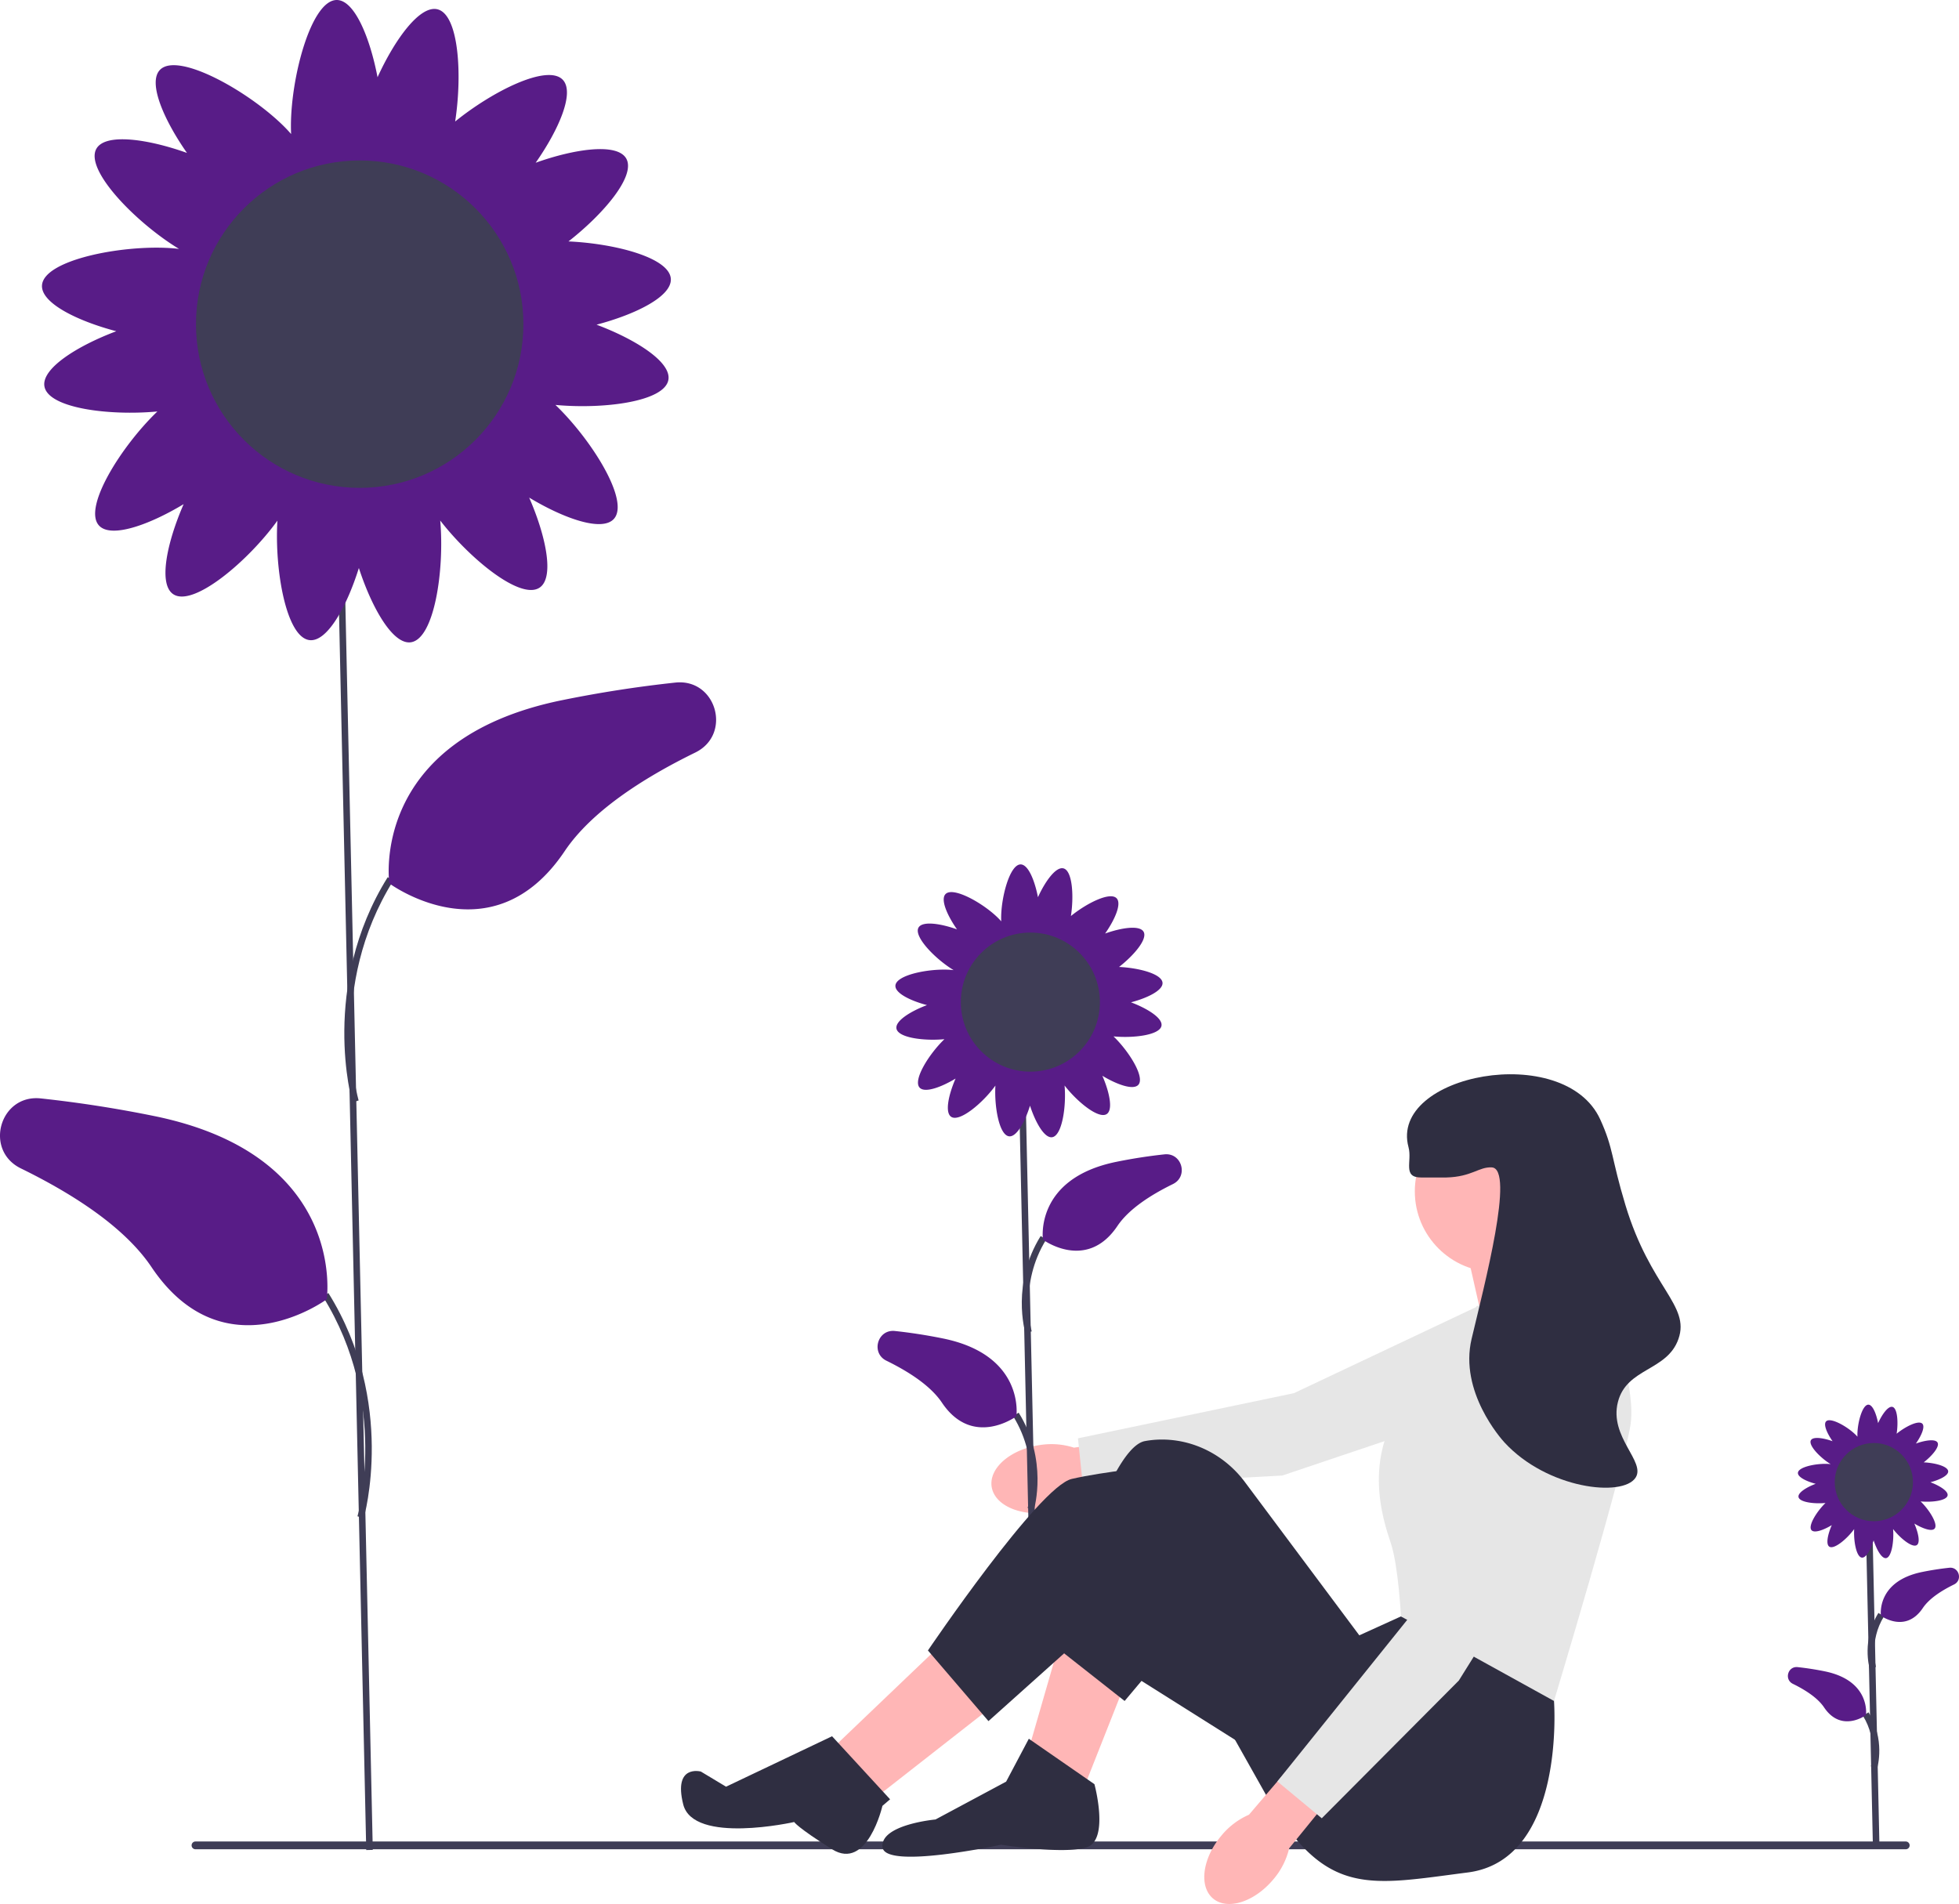
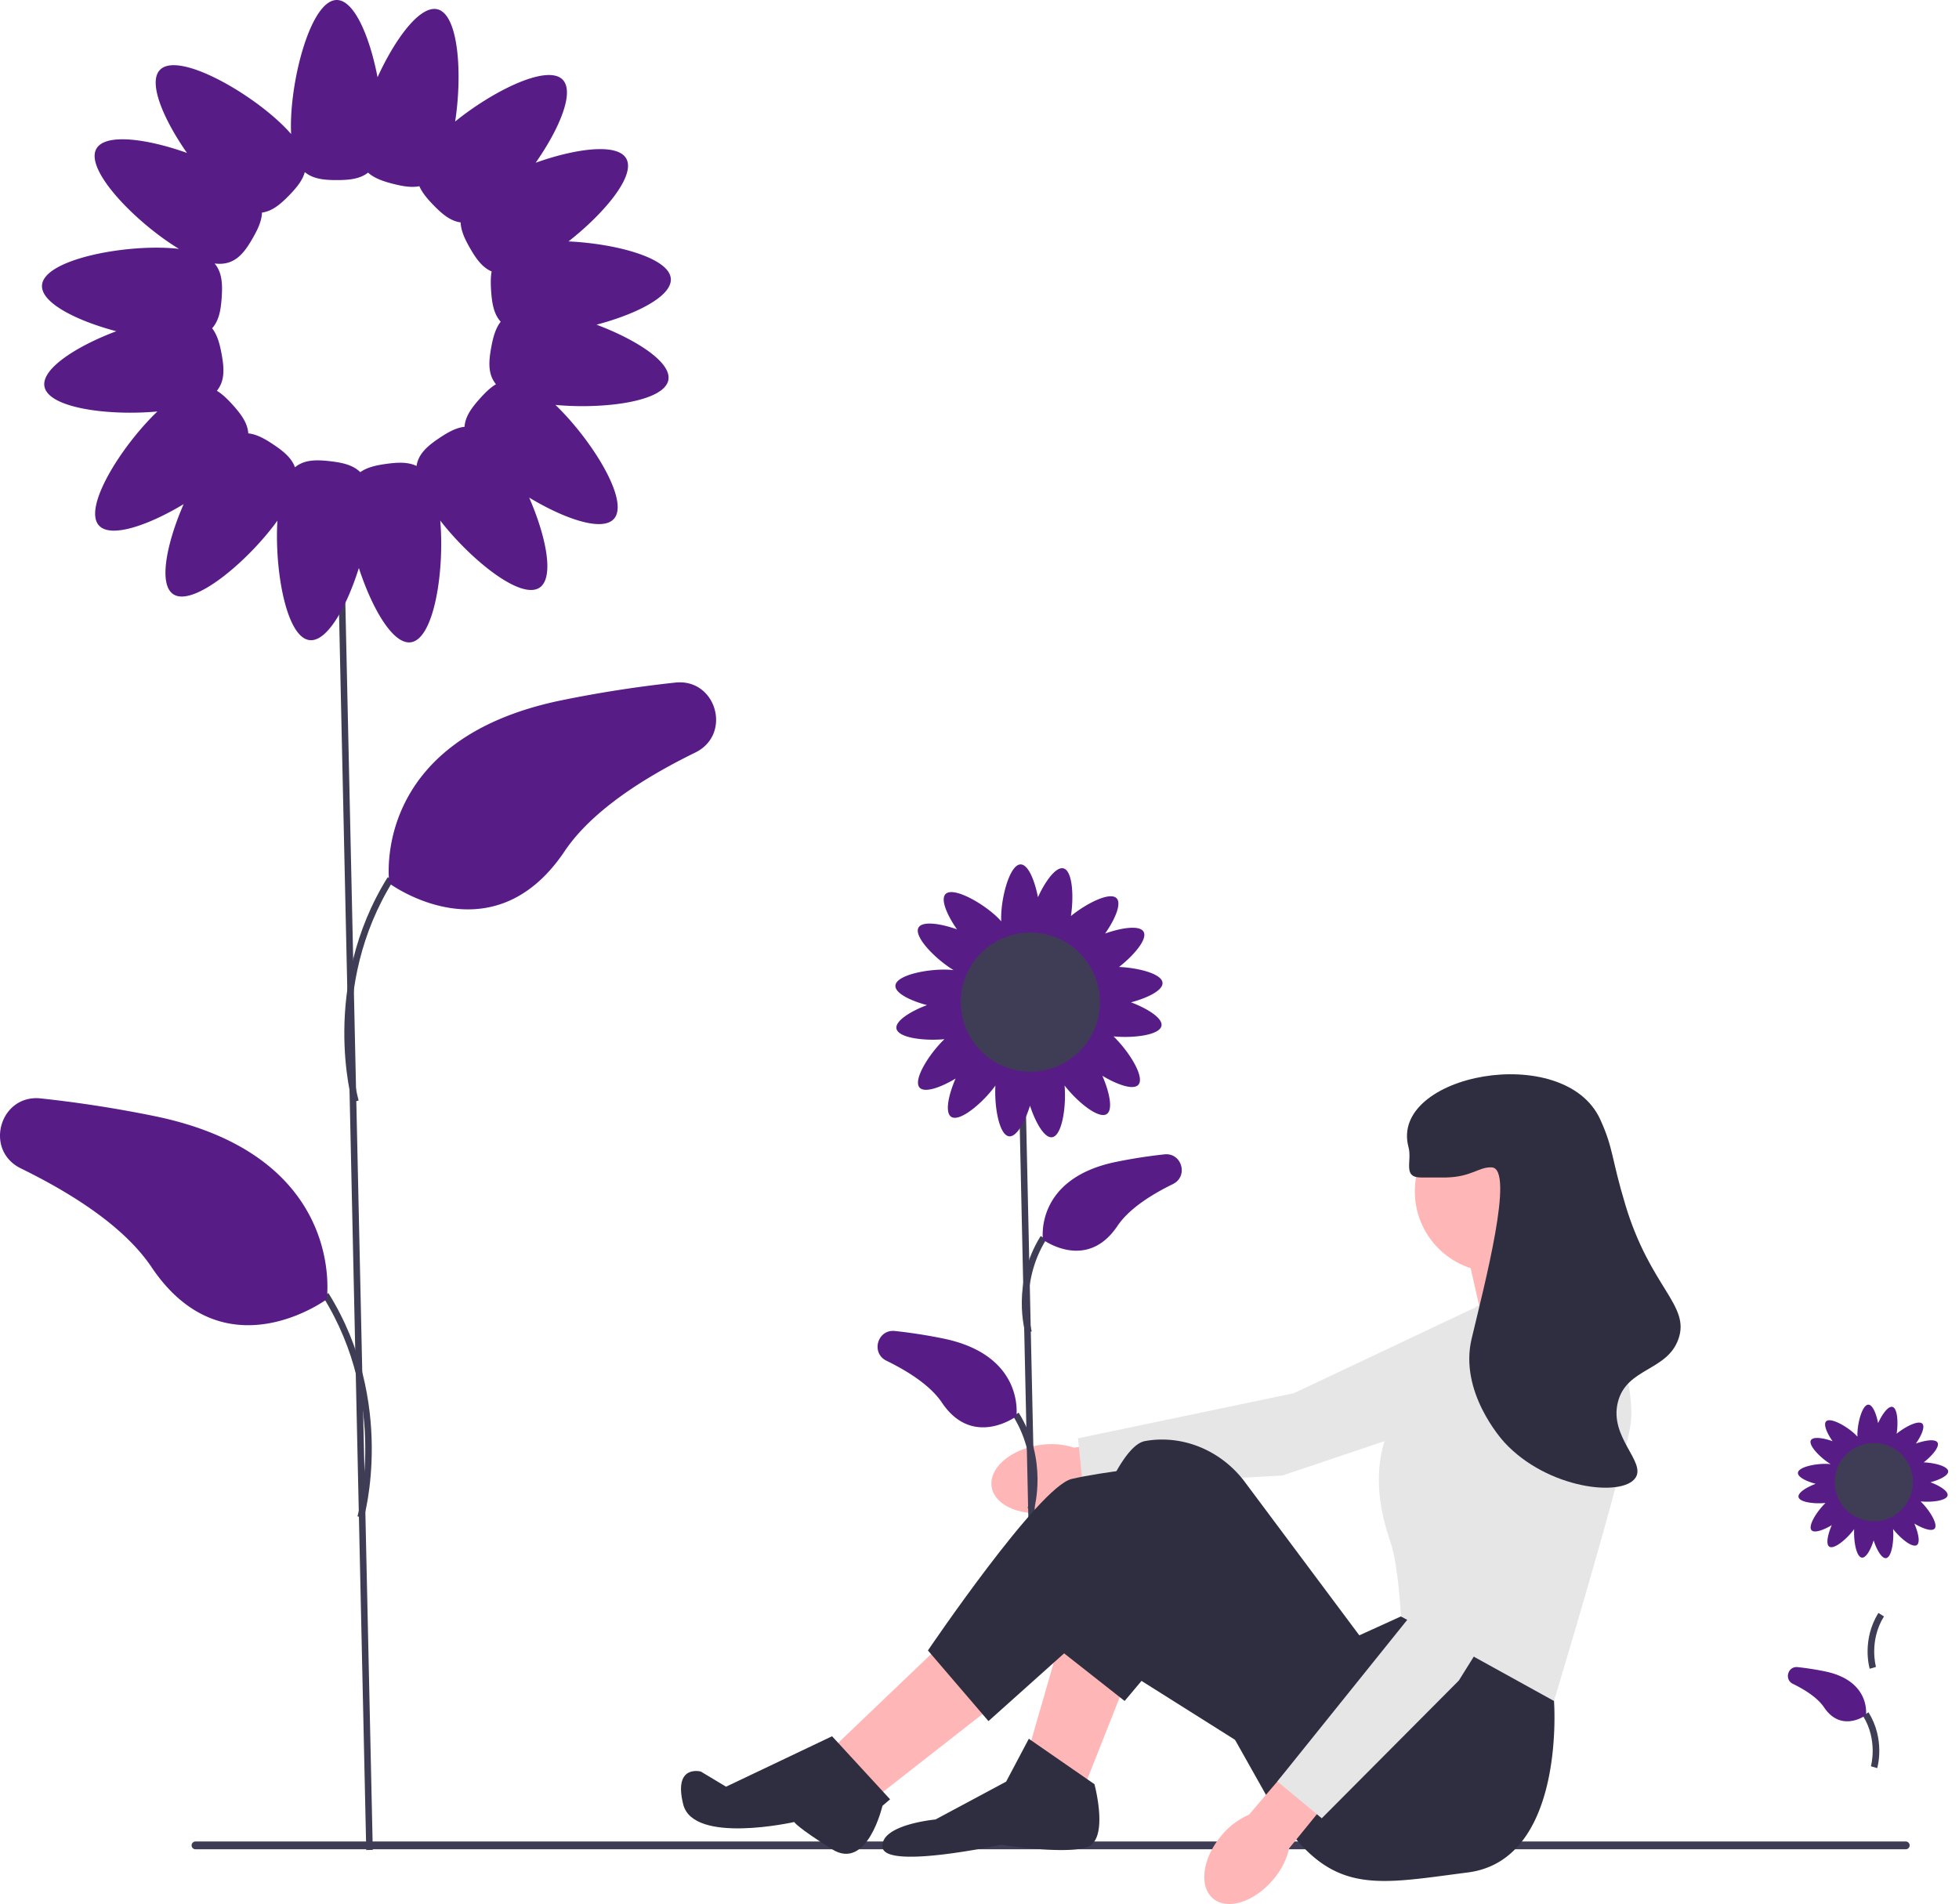
<svg xmlns="http://www.w3.org/2000/svg" width="598.253" height="581.498">
  <path fill="#ffb6b6" d="M317.376 441.361c-8.897 1.364-15.405 7.06-14.536 12.721.869 5.662 8.784 9.145 17.684 7.78a22.525 22.525 0 0 0 9.892-3.916l37.622-6.254-2.51-14.871-37.539 5.312a22.527 22.527 0 0 0-10.613-.772Z" />
  <path fill="#e6e6e6" d="m479.5 395.005-14.588 30.956-73.337 24.688-60.856 3.247-1.524-14.617 65.953-13.79 67.677-31.98 16.676 1.496z" />
  <path fill="#3f3d56" d="m311.11 330.288 2.001-.044 3.823 173.734-2 .044z" />
  <path fill="#3f3d56" d="M313.154 407.168c-.181-.616-4.327-15.269 4.65-29.67l1.698 1.058c-8.49 13.618-4.47 27.907-4.429 28.05l-1.92.562Z" />
  <path fill="#581c87" d="M318.507 378.61s-2.73-18.656 22.414-23.776a158.717 158.717 0 0 1 14.677-2.281c5.328-.573 7.407 6.72 2.593 9.077-6.971 3.412-13.529 7.71-16.947 12.801-9.427 14.04-22.738 4.178-22.738 4.178Z" />
  <path fill="#3f3d56" d="m315.74 461.115-1.92-.561c.042-.144 4.062-14.433-4.428-28.051l1.697-1.059c8.978 14.403 4.832 29.055 4.651 29.671Z" />
  <path fill="#581c87" d="M310.388 432.556s2.73-18.655-22.415-23.775a158.717 158.717 0 0 0-14.676-2.281c-5.329-.574-7.408 6.72-2.594 9.077 6.971 3.412 13.53 7.71 16.947 12.801 9.427 14.04 22.738 4.178 22.738 4.178ZM345.383 306.122c5.061-1.335 9.794-3.66 9.637-5.96-.187-2.733-7.213-4.564-13.275-4.842 4.572-3.577 8.773-8.522 7.489-10.758-1.181-2.056-6.676-1.26-11.745.55 3-4.288 5.109-9.121 3.503-10.775-2.001-2.06-9.102 1.496-13.949 5.427.944-6.124.467-13.854-2.28-14.553-2.298-.585-5.554 3.911-7.787 8.81-.987-5.14-2.984-10.021-5.29-10.021-3.284 0-5.947 9.903-5.947 16.354 0 .365.01.708.026 1.036-.33-.382-.707-.781-1.138-1.2-4.628-4.495-13.587-9.483-15.875-7.127-1.606 1.654.503 6.487 3.503 10.776-5.07-1.811-10.564-2.608-11.745-.552-1.587 2.763 5.197 9.659 10.71 13.003-.33-.04-.679-.073-1.05-.099-6.436-.439-16.497 1.543-16.72 4.82-.157 2.3 4.575 4.626 9.636 5.96-5.038 1.894-9.746 4.837-9.319 7.17.519 2.83 8.429 3.82 14.648 3.24-4.646 4.459-9.684 12.445-7.582 14.785 1.541 1.715 6.506-.06 10.99-2.761-2.152 4.934-3.32 10.362-1.35 11.68 2.605 1.742 9.748-4.321 13.514-9.539-.384 6.383 1.143 15.152 4.174 15.498 2.29.262 4.829-4.36 6.392-9.355 1.663 5.12 4.388 9.957 6.738 9.636 3.055-.417 4.386-9.405 3.816-15.793 3.885 5.003 10.423 10.353 12.89 8.704 1.97-1.319.802-6.746-1.35-11.68 4.483 2.7 9.448 4.476 10.99 2.76 2.102-2.34-2.936-10.326-7.583-14.784 6.22.58 14.13-.41 14.648-3.241.428-2.332-4.28-5.275-9.319-7.17Zm-27.251 18.055c-1.301.177-2.49.43-3.395 1.078-.961-.954-2.365-1.244-3.926-1.423-1.747-.2-3.335-.218-4.546.79-.443-1.232-1.533-2.107-2.802-2.956-1.091-.73-2.15-1.329-3.256-1.444-.087-1.352-.944-2.5-1.994-3.669-.67-.745-1.34-1.411-2.082-1.857 1.072-1.305.948-2.955.617-4.766-.237-1.291-.544-2.468-1.232-3.342.909-1.004 1.135-2.42 1.242-3.986.117-1.712.068-3.263-.92-4.418 2.553.324 3.785-1.266 4.93-3.259.654-1.138 1.18-2.235 1.22-3.347 1.342-.178 2.43-1.112 3.524-2.239.935-.962 1.73-1.916 2.029-3.013 1.071.9 2.533 1.037 4.145 1.037 1.57 0 2.998-.13 4.062-.968.825.745 1.978 1.132 3.25 1.456 1.215.31 2.362.516 3.404.308.38.87 1.057 1.659 1.83 2.455 1.094 1.126 2.182 2.06 3.524 2.239.04 1.111.566 2.208 1.22 3.346.77 1.34 1.578 2.5 2.801 3.016-.142.779-.127 1.636-.066 2.537.107 1.567.334 2.983 1.243 3.986-.688.874-.996 2.051-1.232 3.343-.332 1.81-.456 3.46.617 4.766-.743.445-1.413 1.111-2.083 1.857-1.05 1.168-1.907 2.317-1.993 3.668-1.107.116-2.165.715-3.257 1.445-1.49.997-2.732 2.03-2.97 3.635-1.119-.543-2.458-.472-3.904-.275Z" />
  <circle cx="314.659" cy="306.053" r="21.239" fill="#3f3d56" />
  <path fill="#3f3d56" d="M58.51 563.597c0 .66.53 1.19 1.19 1.19h522.29c.66 0 1.19-.53 1.19-1.19 0-.66-.53-1.19-1.19-1.19H59.7c-.66 0-1.19.53-1.19 1.19Z" />
  <path fill="#ffb6b6" d="m344.239 512.546-13.097 33.129-16.95-11.557 10.016-34.67 20.03 13.098zM289.538 500.22l-34.669 33.128 13.868 14.638 35.44-27.736-14.639-20.03zM485.998 392.359l-.385-2.697-8.86-17.334-29.276 7.704 5.393 23.883 33.128-11.556z" />
  <path fill="#2f2e41" d="m473.671 507.923.9 11.572s3.723 48.522-26.324 52.374c-30.047 3.852-43.144 7.704-60.864-22.342l-27.735-49.308-16.2 19.276-21.552-16.965s15.41-60.093 27.736-62.404a28.127 28.127 0 0 1 4.598-.465c10.206-.213 19.825 4.779 25.931 12.958l34.958 46.83 12.712-5.779 45.84 14.253ZM307.258 544.134l6.934-13.098 20.031 13.868s4.623 16.95-2.311 19.26c-6.934 2.312-26.195-.77-26.195-.77s-35.44 7.705-36.21.77 16.18-8.474 16.18-8.474l21.571-11.556Z" />
  <path fill="#2f2e41" d="m382.76 534.888-53.544-33.738-27.35 24.493-18.491-21.572s33.899-50.078 43.914-52.389 26.195-3.852 26.195-3.852l49.308 45.455-20.032 41.603ZM254.099 530.266l17.72 19.26-2.337 2s-4.597 20.022-15.383 13.249c-10.786-6.774-11.557-8.314-11.557-8.314s-30.817 6.933-33.899-5.393c-3.082-12.327 5.393-10.016 5.393-10.016l7.695 4.622 32.368-15.408Z" />
  <circle cx="456.722" cy="363.853" r="24.654" fill="#ffb6b6" />
  <path fill="#e6e6e6" d="m450.944 398.908 35.44-10.787s13.867 32.359 11.556 46.997c-2.311 14.638-23.368 84.377-23.368 84.377L427.83 493.67s-.77-15.408-3.082-22.342-9.63-28.12 6.549-45.84c16.179-17.72 19.646-26.58 19.646-26.58Z" />
  <path fill="#3f3d56" d="m102.844 156.022 2-.044 9 409-2 .044z" />
  <path fill="#3f3d56" d="M107.599 336.66c-.103-.35-10.018-35.358 10.799-68.751l1.697 1.058c-20.348 32.641-10.678 66.789-10.577 67.13l-1.92.563Z" />
  <path fill="#581c87" d="M118.9 269.809s-6.425-43.917 52.768-55.97a373.645 373.645 0 0 1 34.552-5.37c12.544-1.35 17.437 15.821 6.105 21.368-16.412 8.032-31.85 18.152-39.896 30.137-22.192 33.053-53.528 9.835-53.528 9.835Z" />
  <path fill="#3f3d56" d="m111.09 463.66-1.92-.562c.1-.341 9.752-34.52-10.577-67.131l1.698-1.059c20.816 33.394 10.901 68.403 10.799 68.752Z" />
  <path fill="#581c87" d="M99.788 396.809s6.425-43.917-52.767-55.97a373.645 373.645 0 0 0-34.552-5.37c-12.544-1.35-17.437 15.821-6.105 21.368 16.411 8.032 31.849 18.152 39.896 30.137 22.192 33.053 53.528 9.835 53.528 9.835ZM182.173 99.161c11.914-3.141 23.056-8.615 22.686-14.03-.439-6.433-16.98-10.743-31.25-11.4 10.763-8.42 20.653-20.06 17.629-25.325-2.78-4.84-15.716-2.966-27.65 1.297 7.063-10.097 12.028-21.474 8.247-25.368-4.71-4.85-21.428 3.521-32.837 12.775 2.22-14.416 1.098-32.613-5.368-34.26-5.41-1.377-13.076 9.208-18.332 20.74C112.975 11.487 108.272 0 102.844 0c-7.732 0-14 23.312-14 38.5 0 .858.023 1.667.062 2.439-.776-.9-1.665-1.84-2.68-2.825-10.895-10.581-31.985-22.326-37.372-16.78-3.782 3.895 1.184 15.272 8.246 25.37-11.934-4.264-24.869-6.138-27.65-1.298-3.735 6.503 12.234 22.738 25.215 30.61a47.83 47.83 0 0 0-2.472-.232C37.04 74.75 13.355 79.417 12.829 87.13c-.37 5.415 10.772 10.889 22.687 14.03-11.862 4.46-22.945 11.387-21.939 16.878 1.22 6.663 19.842 8.996 34.484 7.63-10.939 10.495-22.8 29.296-17.85 34.805 3.628 4.038 15.317-.141 25.871-6.5-5.065 11.616-7.816 24.394-3.177 27.497 6.132 4.102 22.948-10.173 31.813-22.456-.903 15.027 2.693 35.67 9.827 36.485 5.393.616 11.368-10.265 15.05-22.024 3.913 12.053 10.33 23.44 15.86 22.685 7.192-.981 10.327-22.142 8.986-37.18 9.145 11.778 24.536 24.374 30.342 20.49 4.64-3.103 1.889-15.88-3.177-27.497 10.555 6.359 22.244 10.538 25.87 6.5 4.95-5.51-6.91-24.31-17.848-34.804 14.641 1.365 33.263-.968 34.483-7.631 1.006-5.49-10.076-12.419-21.938-16.878Zm-64.154 42.505c-3.063.418-5.863 1.015-7.993 2.54-2.262-2.247-5.567-2.93-9.24-3.35-4.115-.47-7.853-.516-10.704 1.858-1.043-2.9-3.608-4.959-6.596-6.958-2.57-1.718-5.061-3.129-7.666-3.401-.203-3.181-2.222-5.885-4.694-8.636-1.575-1.754-3.152-3.323-4.901-4.372 2.524-3.073 2.233-6.957 1.452-11.22-.557-3.04-1.281-5.81-2.9-7.868 2.14-2.363 2.673-5.695 2.924-9.384.275-4.029.161-7.681-2.164-10.4 6.009.763 8.909-2.98 11.604-7.672 1.54-2.68 2.778-5.262 2.872-7.88 3.16-.419 5.72-2.617 8.297-5.27 2.2-2.266 4.072-4.51 4.776-7.093 2.521 2.12 5.962 2.44 9.758 2.44 3.698 0 7.059-.305 9.562-2.28 1.943 1.756 4.657 2.667 7.653 3.43 2.86.728 5.558 1.215 8.012.725.896 2.046 2.489 3.905 4.308 5.778 2.576 2.653 5.136 4.851 8.296 5.27.095 2.618 1.333 5.2 2.872 7.88 1.813 3.155 3.716 5.883 6.595 7.1-.336 1.832-.3 3.85-.155 5.972.252 3.69.785 7.021 2.925 9.384-1.62 2.058-2.343 4.828-2.9 7.869-.781 4.262-1.072 8.146 1.452 11.22-1.75 1.048-3.326 2.617-4.902 4.37-2.471 2.752-4.49 5.456-4.694 8.637-2.604.272-5.096 1.683-7.665 3.401-3.51 2.348-6.432 4.78-6.994 8.558-2.633-1.277-5.785-1.112-9.19-.648Z" />
-   <circle cx="109.844" cy="99" r="50" fill="#3f3d56" />
-   <path fill="#3f3d56" d="m569.813 466.297 2-.044 2.15 97.725-2 .044z" />
  <path fill="#3f3d56" d="M570.979 509.655c-.104-.354-2.488-8.779 2.665-17.045l1.697 1.059c-4.665 7.482-2.465 15.347-2.443 15.425l-1.919.561Z" />
-   <path fill="#581c87" d="M574.41 493.468s-1.535-10.494 12.608-13.374a89.28 89.28 0 0 1 8.256-1.283c2.997-.322 4.166 3.78 1.458 5.106-3.92 1.919-7.61 4.337-9.532 7.2-5.303 7.898-12.79 2.35-12.79 2.35Z" />
  <path fill="#3f3d56" d="m573.274 540-1.92-.562c.023-.078 2.223-7.94-2.442-15.423l1.697-1.059c5.153 8.266 2.769 16.69 2.665 17.044Z" />
  <path fill="#581c87" d="M569.843 523.813s1.535-10.494-12.608-13.374a89.28 89.28 0 0 0-8.256-1.283c-2.997-.322-4.166 3.78-1.458 5.106 3.92 1.92 7.61 4.337 9.532 7.2 5.303 7.898 12.79 2.35 12.79 2.35ZM589.528 452.693c2.847-.75 5.509-2.058 5.42-3.352-.104-1.537-4.057-2.567-7.466-2.724 2.572-2.012 4.935-4.793 4.212-6.051-.664-1.157-3.755-.709-6.606.31 1.687-2.413 2.873-5.131 1.97-6.061-1.126-1.16-5.12.84-7.846 3.052.53-3.445.262-7.793-1.283-8.186-1.292-.329-3.124 2.2-4.38 4.955-.555-2.891-1.679-5.636-2.976-5.636-1.847 0-3.345 5.57-3.345 9.2 0 .204.006.397.015.582-.185-.215-.398-.44-.64-.675-2.604-2.528-7.643-5.335-8.93-4.01-.903.931.283 3.65 1.97 6.062-2.851-1.018-5.942-1.466-6.606-.31-.893 1.554 2.923 5.433 6.025 7.314a11.427 11.427 0 0 0-.591-.055c-3.62-.247-9.28.868-9.406 2.71-.088 1.295 2.574 2.603 5.421 3.353-2.834 1.066-5.482 2.721-5.242 4.033.292 1.592 4.741 2.15 8.24 1.823-2.614 2.508-5.448 7-4.265 8.316.866.965 3.66-.033 6.181-1.553-1.21 2.776-1.867 5.829-.759 6.57 1.465.98 5.483-2.43 7.601-5.365-.215 3.59.644 8.523 2.348 8.717 1.289.148 2.717-2.452 3.596-5.262.935 2.88 2.468 5.6 3.79 5.42 1.718-.234 2.467-5.29 2.147-8.883 2.185 2.814 5.863 5.824 7.25 4.895 1.108-.741.451-3.794-.76-6.57 2.523 1.52 5.316 2.518 6.182 1.554 1.183-1.317-1.65-5.809-4.264-8.317 3.498.327 7.947-.23 8.239-1.823.24-1.312-2.408-2.967-5.242-4.033Zm-15.329 10.156c-.732.1-1.4.243-1.91.607-.54-.537-1.33-.7-2.208-.8-.983-.112-1.876-.123-2.557.444-.25-.693-.862-1.185-1.576-1.663-.614-.41-1.21-.747-1.832-.812-.048-.76-.53-1.407-1.121-2.064-.377-.419-.753-.794-1.171-1.044.603-.735.533-1.663.347-2.681-.134-.727-.307-1.389-.693-1.88.511-.565.638-1.361.698-2.243.066-.962.039-1.835-.517-2.485 1.436.183 2.129-.712 2.773-1.833.368-.64.664-1.257.686-1.882.755-.1 1.367-.626 1.982-1.26.526-.541.974-1.077 1.142-1.694.602.506 1.424.583 2.331.583.884 0 1.687-.073 2.285-.545.464.42 1.113.637 1.829.82.683.173 1.328.29 1.914.173.214.488.595.933 1.03 1.38.615.634 1.227 1.16 1.982 1.26.022.625.318 1.242.686 1.882.433.754.888 1.406 1.576 1.697-.08.438-.072.92-.037 1.427.06.881.187 1.677.699 2.242-.387.491-.56 1.153-.693 1.88-.187 1.018-.257 1.946.346 2.68-.418.251-.794.626-1.17 1.045-.591.658-1.074 1.304-1.122 2.064-.623.065-1.218.402-1.832.812-.838.561-1.537 1.143-1.67 2.045-.63-.305-1.383-.266-2.197-.155Z" />
  <circle cx="572.246" cy="452.655" r="11.947" fill="#3f3d56" />
  <path fill="#ffb6b6" d="M372.943 560.684c-5.768 6.91-6.878 15.486-2.48 19.156 4.399 3.67 12.638 1.043 18.407-5.87a22.525 22.525 0 0 0 4.824-9.481l24.068-29.586-11.723-9.488-24.628 28.823a22.527 22.527 0 0 0-8.468 6.446Z" />
  <path fill="#e6e6e6" d="m478.127 414.451 8.377 33.18-40.998 65.628-41.854 42.064-13.565-11.255 42.21-52.519 31.994-67.67 13.836-9.428z" />
  <path fill="#2f2e41" d="M433.994 359.616c6.323-.016 6.682.027 7.704 0 7.843-.207 9.893-3.293 13.868-3.082 7.095.375-2.269 35.945-6.163 52.39-3.82 16.127 9.088 30.578 10.015 31.587 13.101 14.248 36.114 16.853 40.063 10.786 3.196-4.911-8.131-12.379-5.393-23.113 2.676-10.493 15.035-9.376 18.49-19.26 3.618-10.353-8.54-15.574-16.179-40.834-4.387-14.506-3.61-17.21-7.704-26.194-10.942-24.017-64.574-13.791-58.553 8.474 1.165 4.307-1.935 9.26 3.852 9.246Z" />
</svg>